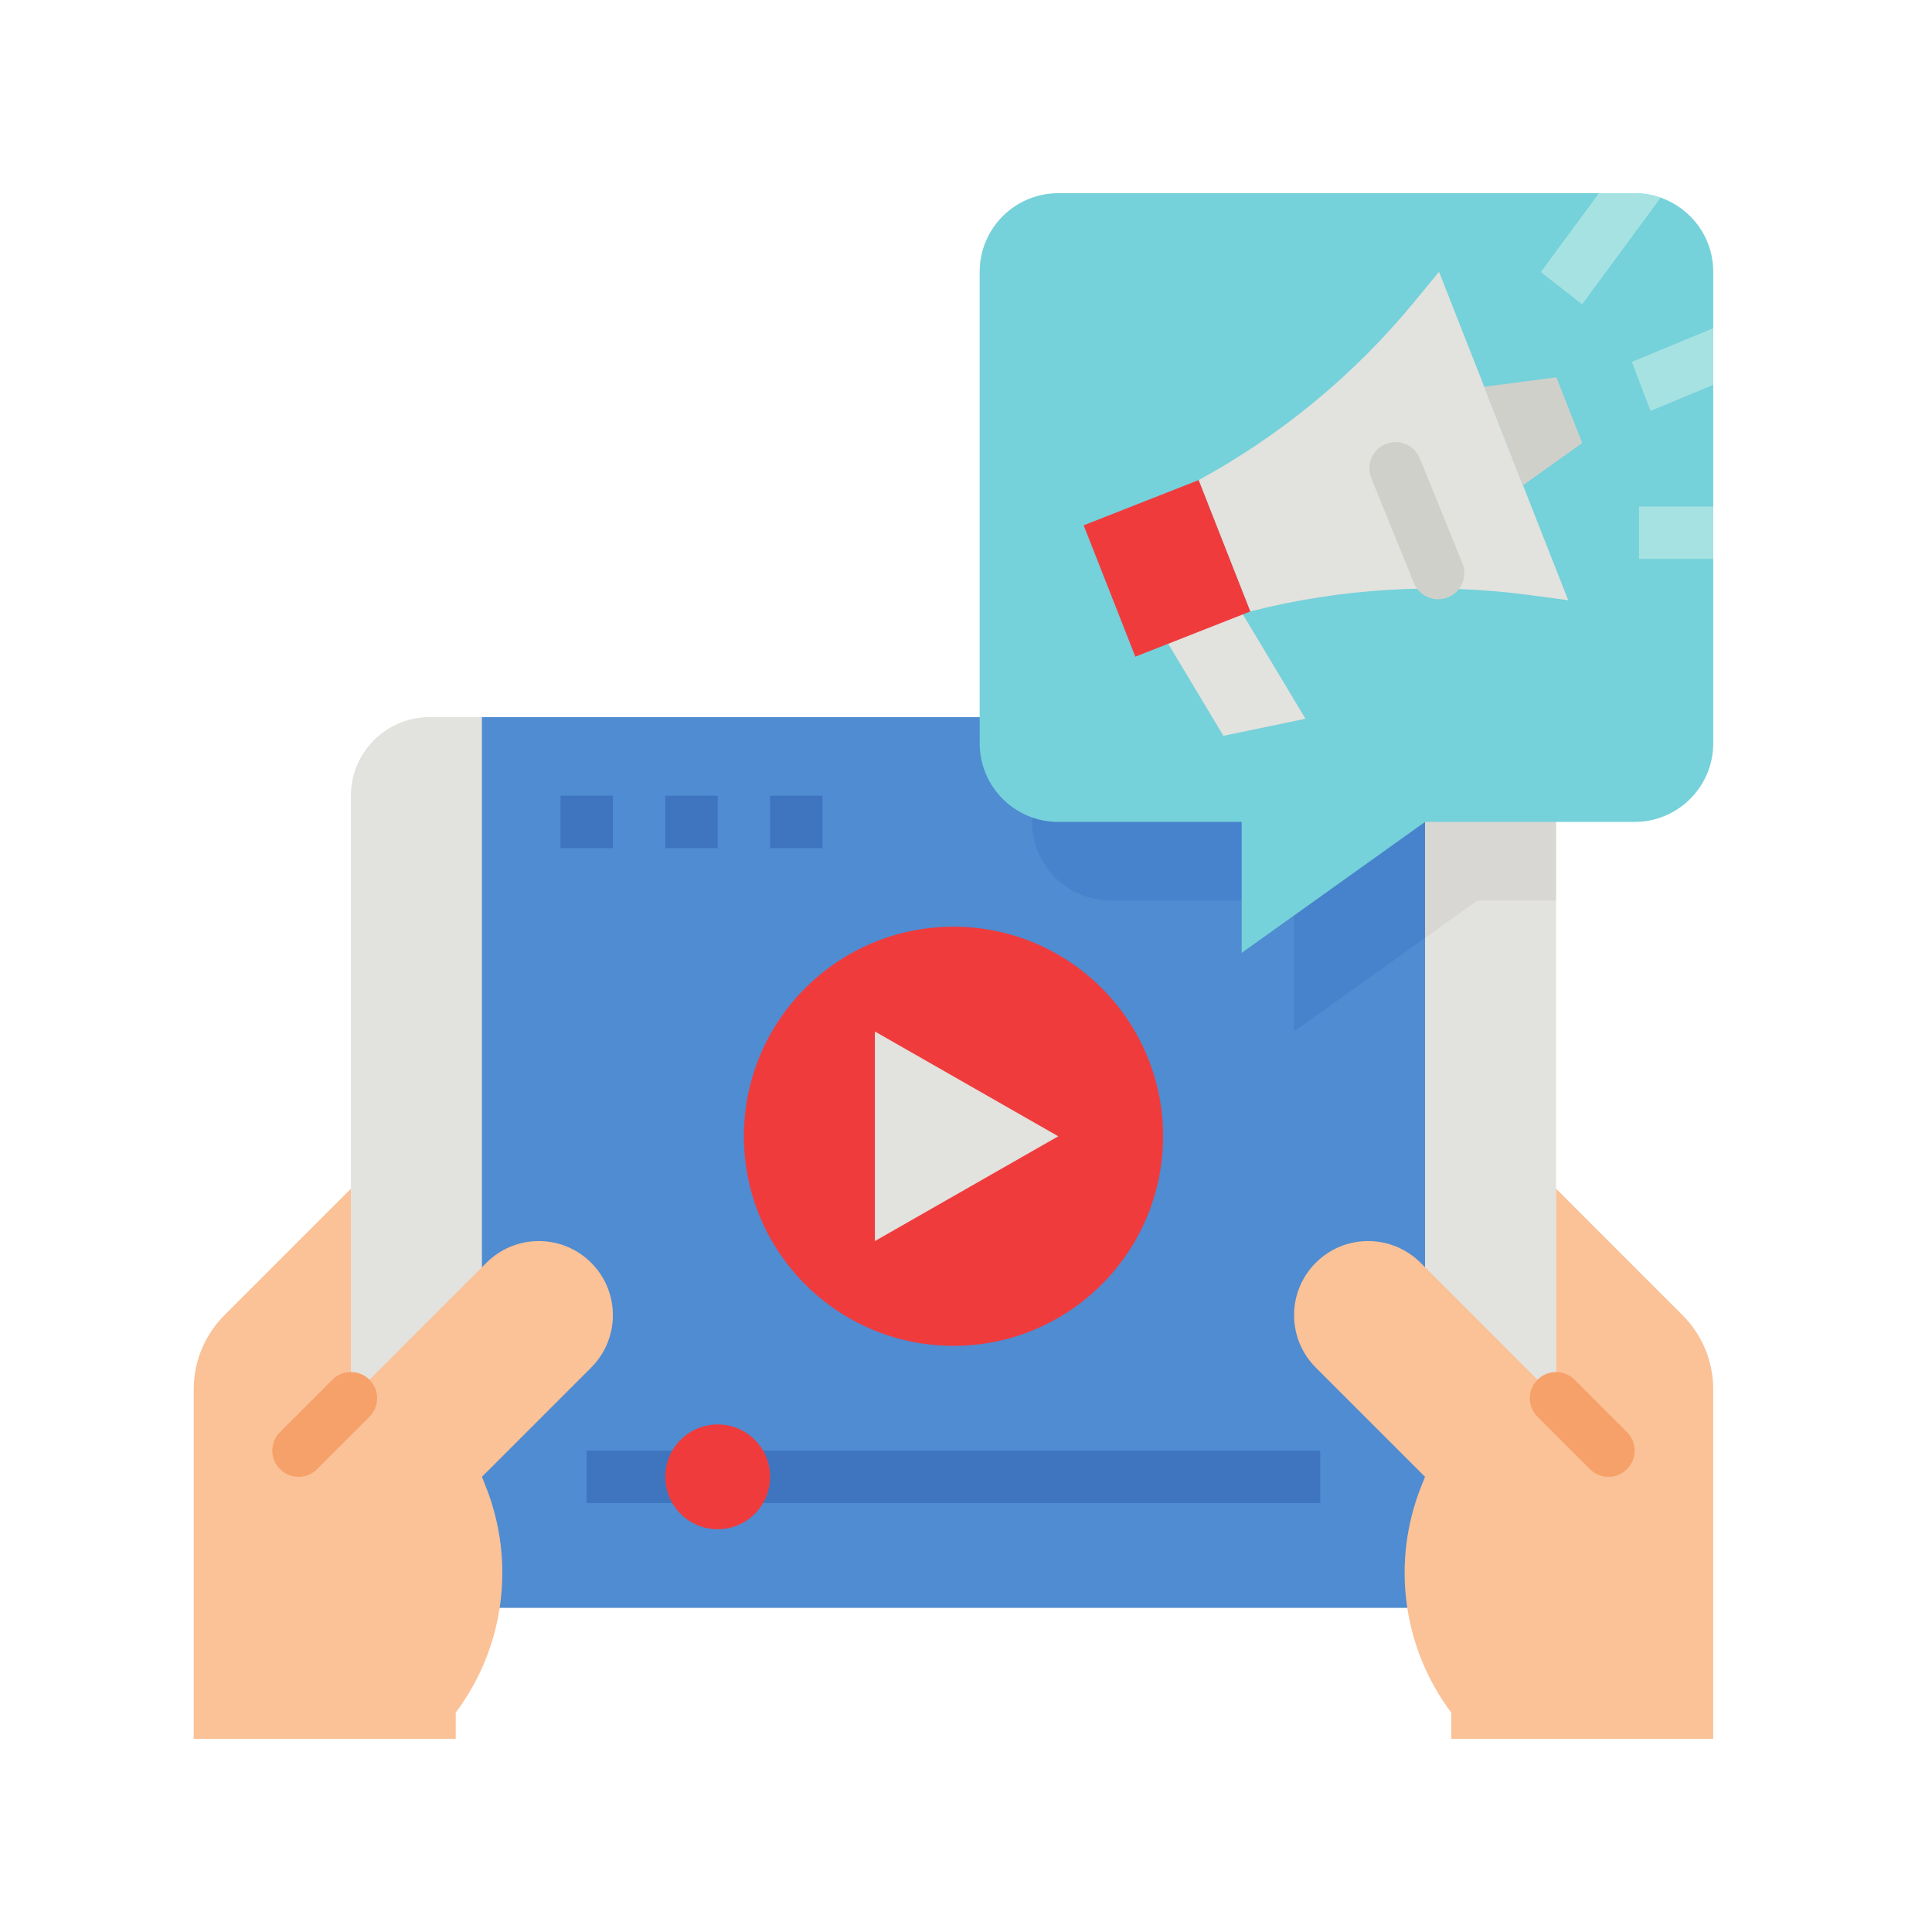
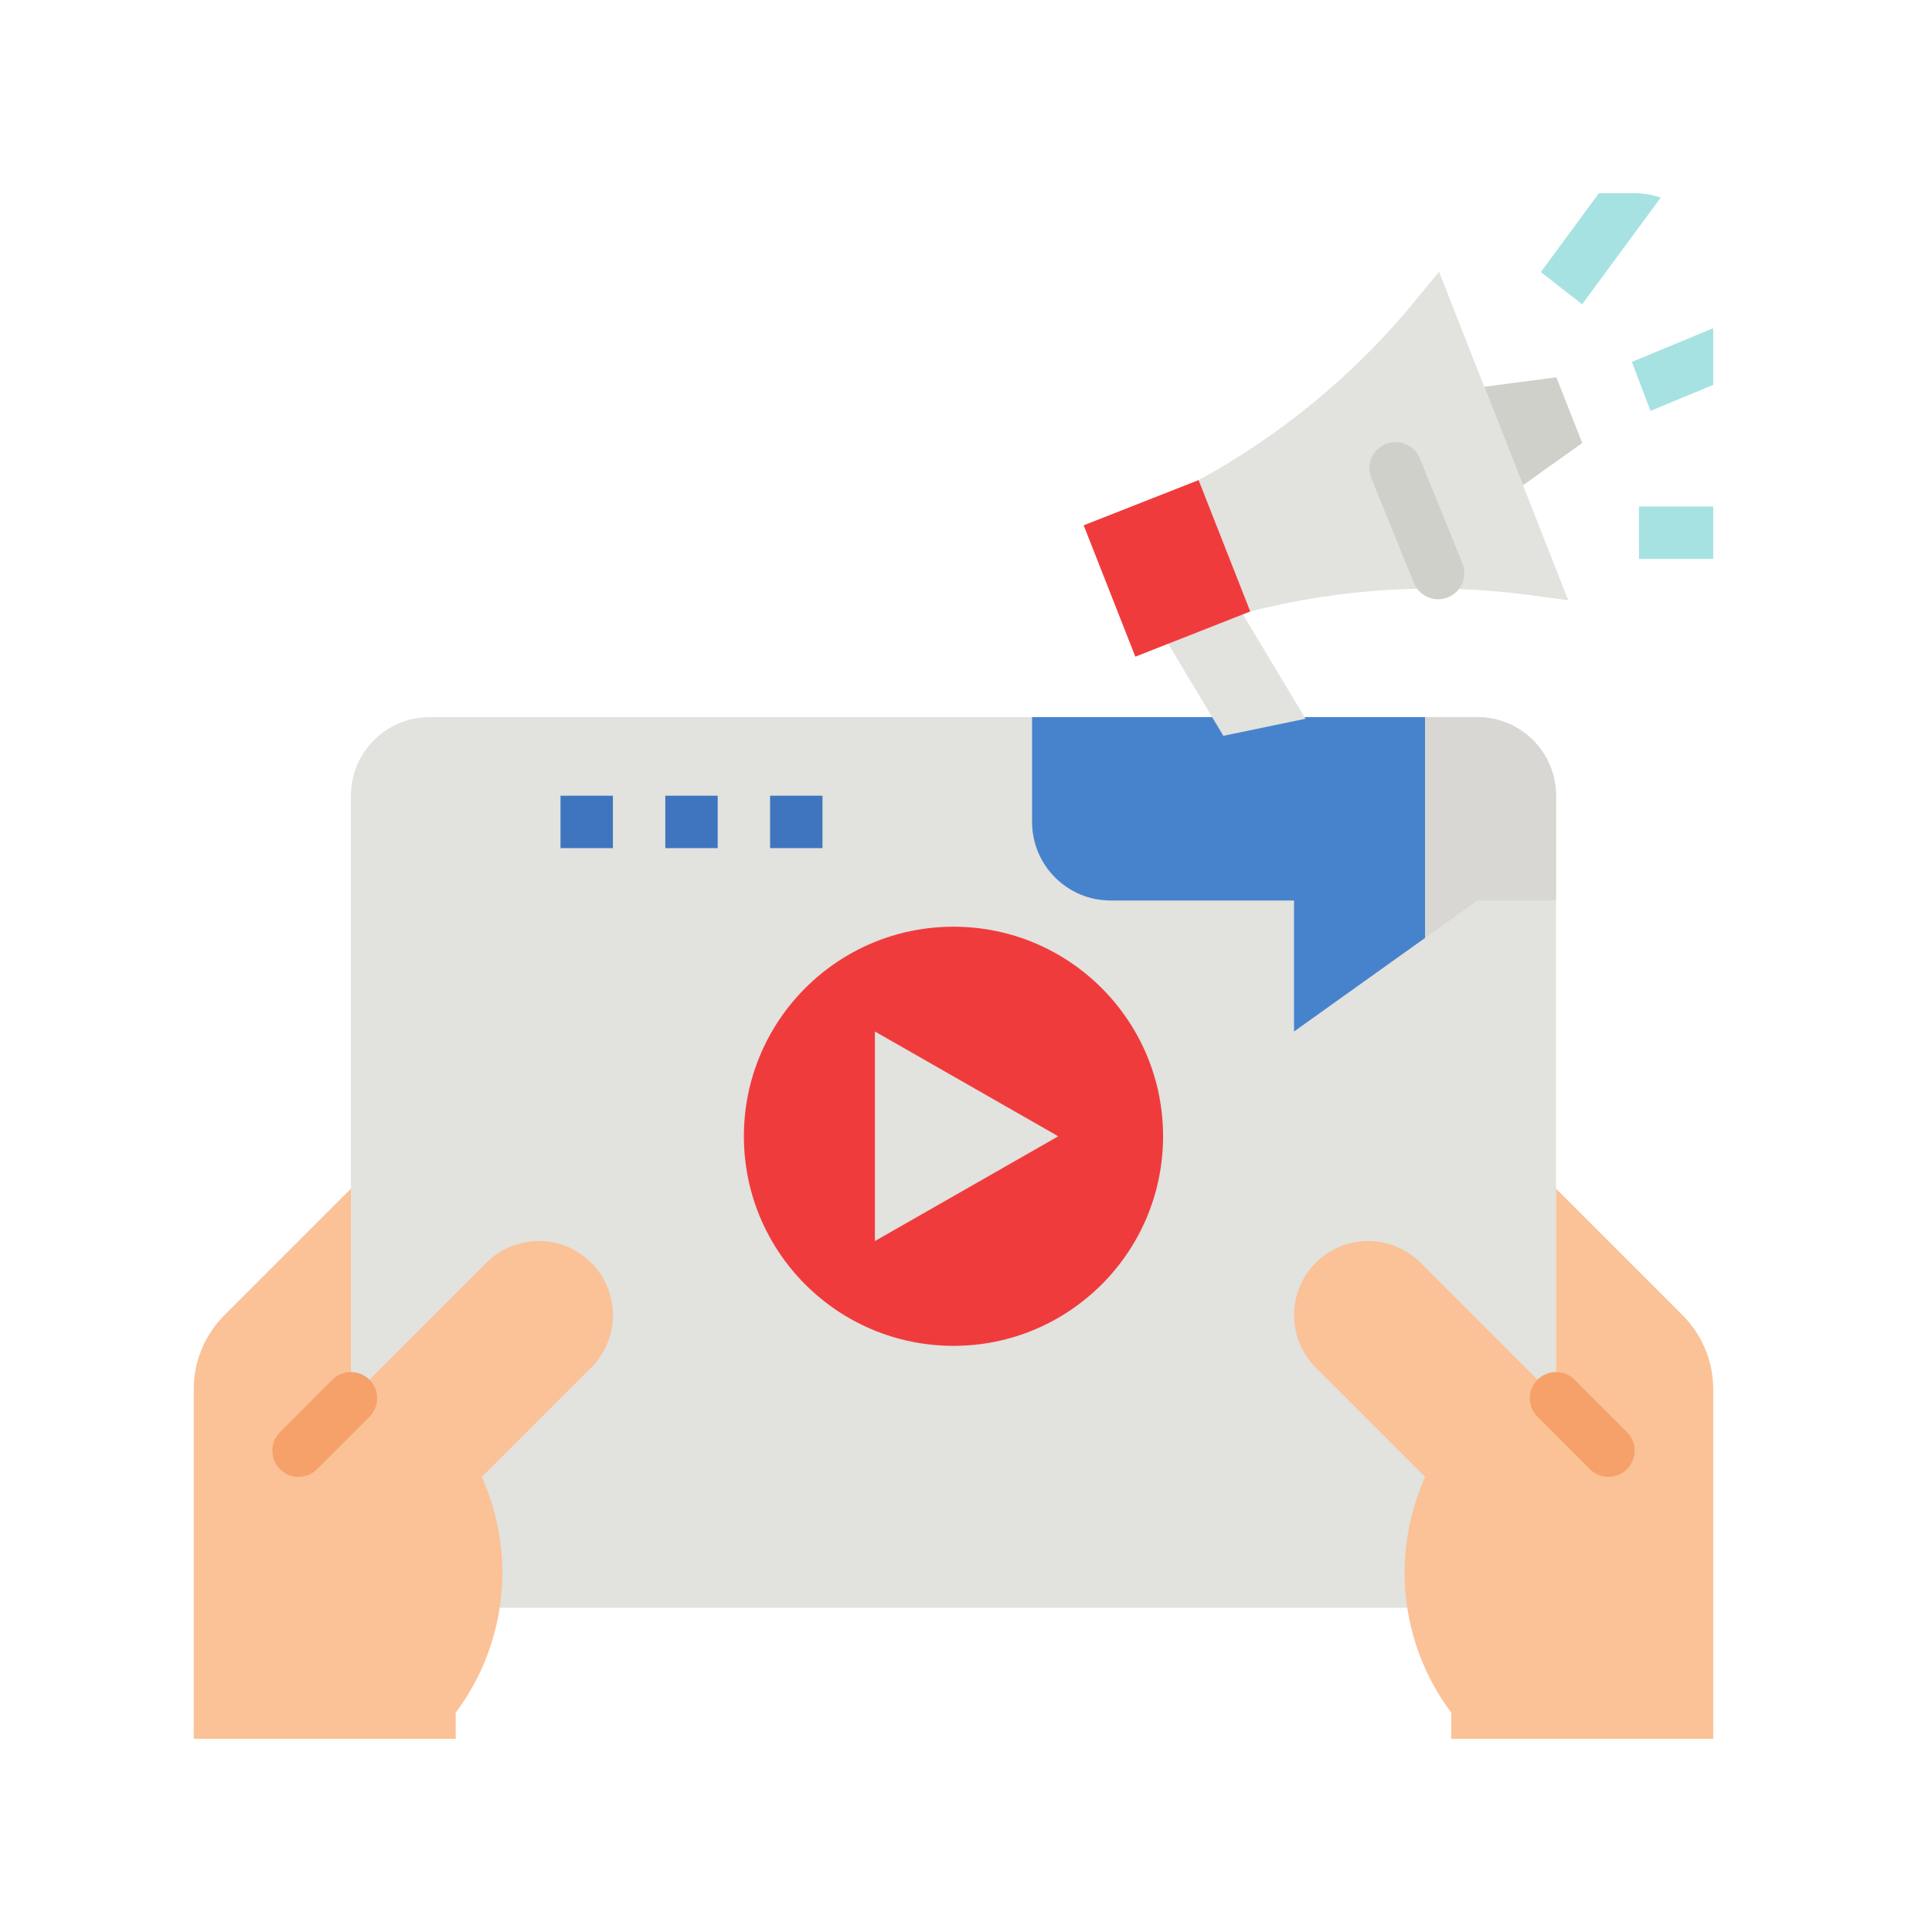
<svg xmlns="http://www.w3.org/2000/svg" width="1080" viewBox="0 0 810 810" height="1080" preserveAspectRatio="xMidYMid meet">
  <defs>
    <clipPath id="3ea87a4cd6">
      <path d="M 410 81 L 718.5 81 L 718.5 400 L 410 400 Z M 410 81 " clip-rule="nonzero" />
    </clipPath>
    <clipPath id="61d4c05455">
      <path d="M 687 212 L 718.5 212 L 718.5 235 L 687 235 Z M 687 212 " clip-rule="nonzero" />
    </clipPath>
    <clipPath id="d4e6daa5d5">
      <path d="M 684 137 L 718.5 137 L 718.5 173 L 684 173 Z M 684 137 " clip-rule="nonzero" />
    </clipPath>
    <clipPath id="1cab8de108">
      <path d="M 542 498 L 718.5 498 L 718.5 729 L 542 729 Z M 542 498 " clip-rule="nonzero" />
    </clipPath>
  </defs>
  <rect x="-81" width="972" fill="#ffffff" y="-81" height="972" fill-opacity="1" />
  <rect x="-81" width="972" fill="#ffffff" y="-81" height="972" fill-opacity="1" />
  <path fill="#e2e2de" d="M 652.375 333.609 L 652.375 641.137 C 652.375 659.328 637.613 674.086 619.422 674.086 L 180.078 674.086 C 161.887 674.086 147.125 659.328 147.125 641.137 L 147.125 333.609 C 147.125 315.418 161.887 300.66 180.078 300.66 L 619.422 300.66 C 637.613 300.66 652.375 315.418 652.375 333.609 " fill-opacity="1" fill-rule="nonzero" />
-   <path fill="#4f8cd1" d="M 597.457 300.66 L 597.457 674.086 L 202.043 674.086 L 202.043 300.66 L 597.457 300.66 " fill-opacity="1" fill-rule="nonzero" />
  <path fill="#4783cc" d="M 432.699 300.66 L 432.699 344.594 C 432.699 362.785 447.461 377.543 465.652 377.543 L 542.539 377.543 L 542.539 432.457 L 597.457 393.234 L 597.457 300.66 L 432.699 300.66 " fill-opacity="1" fill-rule="nonzero" />
  <path fill="#d8d7d3" d="M 619.422 300.66 L 597.457 300.66 L 597.457 393.234 L 619.422 377.543 L 652.375 377.543 L 652.375 333.609 C 652.375 315.418 637.613 300.66 619.422 300.66 " fill-opacity="1" fill-rule="nonzero" />
  <path fill="#fbc197" d="M 225.895 520.32 C 217.656 520.32 209.758 523.594 203.926 529.422 L 147.125 586.219 L 147.125 498.355 L 94.09 551.391 C 85.852 559.625 81.223 570.801 81.223 582.449 L 81.223 729 L 191.059 729 L 191.059 718.016 C 211.52 690.738 216.277 654.758 203.617 623.094 L 202.043 619.168 L 247.859 573.355 C 253.691 567.527 256.961 559.625 256.961 551.391 C 256.961 534.234 243.051 520.32 225.895 520.32 " fill-opacity="1" fill-rule="nonzero" />
  <path fill="#f6a169" d="M 125.16 619.168 C 122.348 619.168 119.539 618.098 117.395 615.953 C 113.102 611.66 113.102 604.711 117.395 600.422 L 139.359 578.453 C 143.652 574.164 150.602 574.164 154.891 578.453 C 159.184 582.746 159.184 589.695 154.891 593.984 L 132.926 615.953 C 130.777 618.098 127.969 619.168 125.16 619.168 " fill-opacity="1" fill-rule="nonzero" />
  <path fill="#f03b3d" d="M 311.879 476.391 C 311.879 427.863 351.219 388.527 399.75 388.527 C 448.281 388.527 487.621 427.863 487.621 476.391 C 487.621 524.918 448.281 564.254 399.75 564.254 C 351.219 564.254 311.879 524.918 311.879 476.391 " fill-opacity="1" fill-rule="nonzero" />
  <path fill="#e2e2de" d="M 366.801 432.457 L 366.801 520.32 L 443.684 476.391 Z M 366.801 432.457 " fill-opacity="1" fill-rule="nonzero" />
-   <path fill="#3e75be" d="M 553.52 630.152 L 245.98 630.152 L 245.98 608.188 L 553.52 608.188 L 553.52 630.152 " fill-opacity="1" fill-rule="nonzero" />
-   <path fill="#f03b3d" d="M 278.93 619.168 C 278.93 607.039 288.766 597.203 300.898 597.203 C 313.027 597.203 322.863 607.039 322.863 619.168 C 322.863 631.301 313.027 641.137 300.898 641.137 C 288.766 641.137 278.93 631.301 278.93 619.168 " fill-opacity="1" fill-rule="nonzero" />
  <path fill="#3e75be" d="M 256.961 355.578 L 234.996 355.578 L 234.996 333.609 L 256.961 333.609 L 256.961 355.578 " fill-opacity="1" fill-rule="nonzero" />
  <path fill="#3e75be" d="M 300.898 355.578 L 278.93 355.578 L 278.93 333.609 L 300.898 333.609 L 300.898 355.578 " fill-opacity="1" fill-rule="nonzero" />
  <path fill="#3e75be" d="M 344.832 355.578 L 322.863 355.578 L 322.863 333.609 L 344.832 333.609 L 344.832 355.578 " fill-opacity="1" fill-rule="nonzero" />
  <g clip-path="url(#3ea87a4cd6)">
-     <path fill="#75d1da" d="M 718.277 113.949 L 718.277 311.645 C 718.277 329.836 703.516 344.594 685.324 344.594 L 597.457 344.594 L 520.57 399.508 L 520.57 344.594 L 443.684 344.594 C 425.492 344.594 410.734 329.836 410.734 311.645 L 410.734 113.949 C 410.734 95.758 425.492 81 443.684 81 L 685.324 81 C 689.156 81 692.832 81.66 696.254 82.867 C 709.078 87.371 718.277 99.586 718.277 113.949 " fill-opacity="1" fill-rule="nonzero" />
-   </g>
+     </g>
  <path fill="#e2e2de" d="M 657.48 251.641 L 641.102 249.457 C 602.051 244.254 562.359 246.598 524.191 256.359 L 502.527 201.281 C 537.121 182.434 567.777 157.109 592.82 126.703 L 603.324 113.949 L 657.48 251.641 " fill-opacity="1" fill-rule="nonzero" />
  <path fill="#d0d0cb" d="M 663.359 185.73 L 638.527 203.445 L 622.281 162.141 L 652.523 158.191 L 663.359 185.73 " fill-opacity="1" fill-rule="nonzero" />
  <path fill="#e2e2de" d="M 547.344 301.348 L 512.902 308.496 L 489.77 269.898 L 520.57 256.73 L 547.344 301.348 " fill-opacity="1" fill-rule="nonzero" />
  <path fill="#d0d0cb" d="M 602.953 251.242 C 598.613 251.242 594.508 248.652 592.773 244.391 L 574.926 200.457 C 572.641 194.836 575.344 188.43 580.965 186.148 C 586.586 183.863 592.992 186.566 595.273 192.188 L 613.121 236.121 C 615.406 241.738 612.703 248.148 607.082 250.426 C 605.727 250.98 604.332 251.242 602.953 251.242 " fill-opacity="1" fill-rule="nonzero" />
  <path fill="#f03b3d" d="M 475.996 275.312 L 524.191 256.359 L 502.527 201.281 L 454.336 220.242 L 475.996 275.312 " fill-opacity="1" fill-rule="nonzero" />
  <path fill="#a7e2e3" d="M 696.254 82.867 L 663.316 127.57 L 646.004 114.055 L 670.363 81 L 685.324 81 C 689.156 81 692.832 81.66 696.254 82.867 " fill-opacity="1" fill-rule="nonzero" />
  <g clip-path="url(#61d4c05455)">
    <path fill="#a7e2e3" d="M 718.277 234.309 L 687.152 234.309 L 687.152 212.34 L 718.277 212.34 L 718.277 234.309 " fill-opacity="1" fill-rule="nonzero" />
  </g>
  <g clip-path="url(#d4e6daa5d5)">
    <path fill="#a7e2e3" d="M 718.277 137.59 L 718.277 161.367 L 691.984 172.27 L 684.156 151.73 L 718.277 137.59 " fill-opacity="1" fill-rule="nonzero" />
  </g>
  <g clip-path="url(#1cab8de108)">
    <path fill="#fbc197" d="M 573.605 520.32 C 581.844 520.32 589.742 523.594 595.574 529.422 L 652.375 586.219 L 652.375 498.355 L 705.41 551.391 C 713.648 559.625 718.277 570.801 718.277 582.449 L 718.277 729 L 608.438 729 L 608.438 718.016 C 587.98 690.738 583.215 654.758 595.883 623.094 L 597.457 619.168 L 551.641 573.355 C 545.809 567.527 542.539 559.625 542.539 551.391 C 542.539 534.234 556.449 520.32 573.605 520.32 " fill-opacity="1" fill-rule="nonzero" />
  </g>
  <path fill="#f6a169" d="M 674.34 619.168 C 677.152 619.168 679.961 618.098 682.105 615.953 C 686.398 611.66 686.398 604.711 682.105 600.422 L 660.141 578.453 C 655.848 574.164 648.898 574.164 644.609 578.453 C 640.316 582.746 640.316 589.695 644.609 593.984 L 666.574 615.953 C 668.723 618.098 671.531 619.168 674.34 619.168 " fill-opacity="1" fill-rule="nonzero" />
</svg>